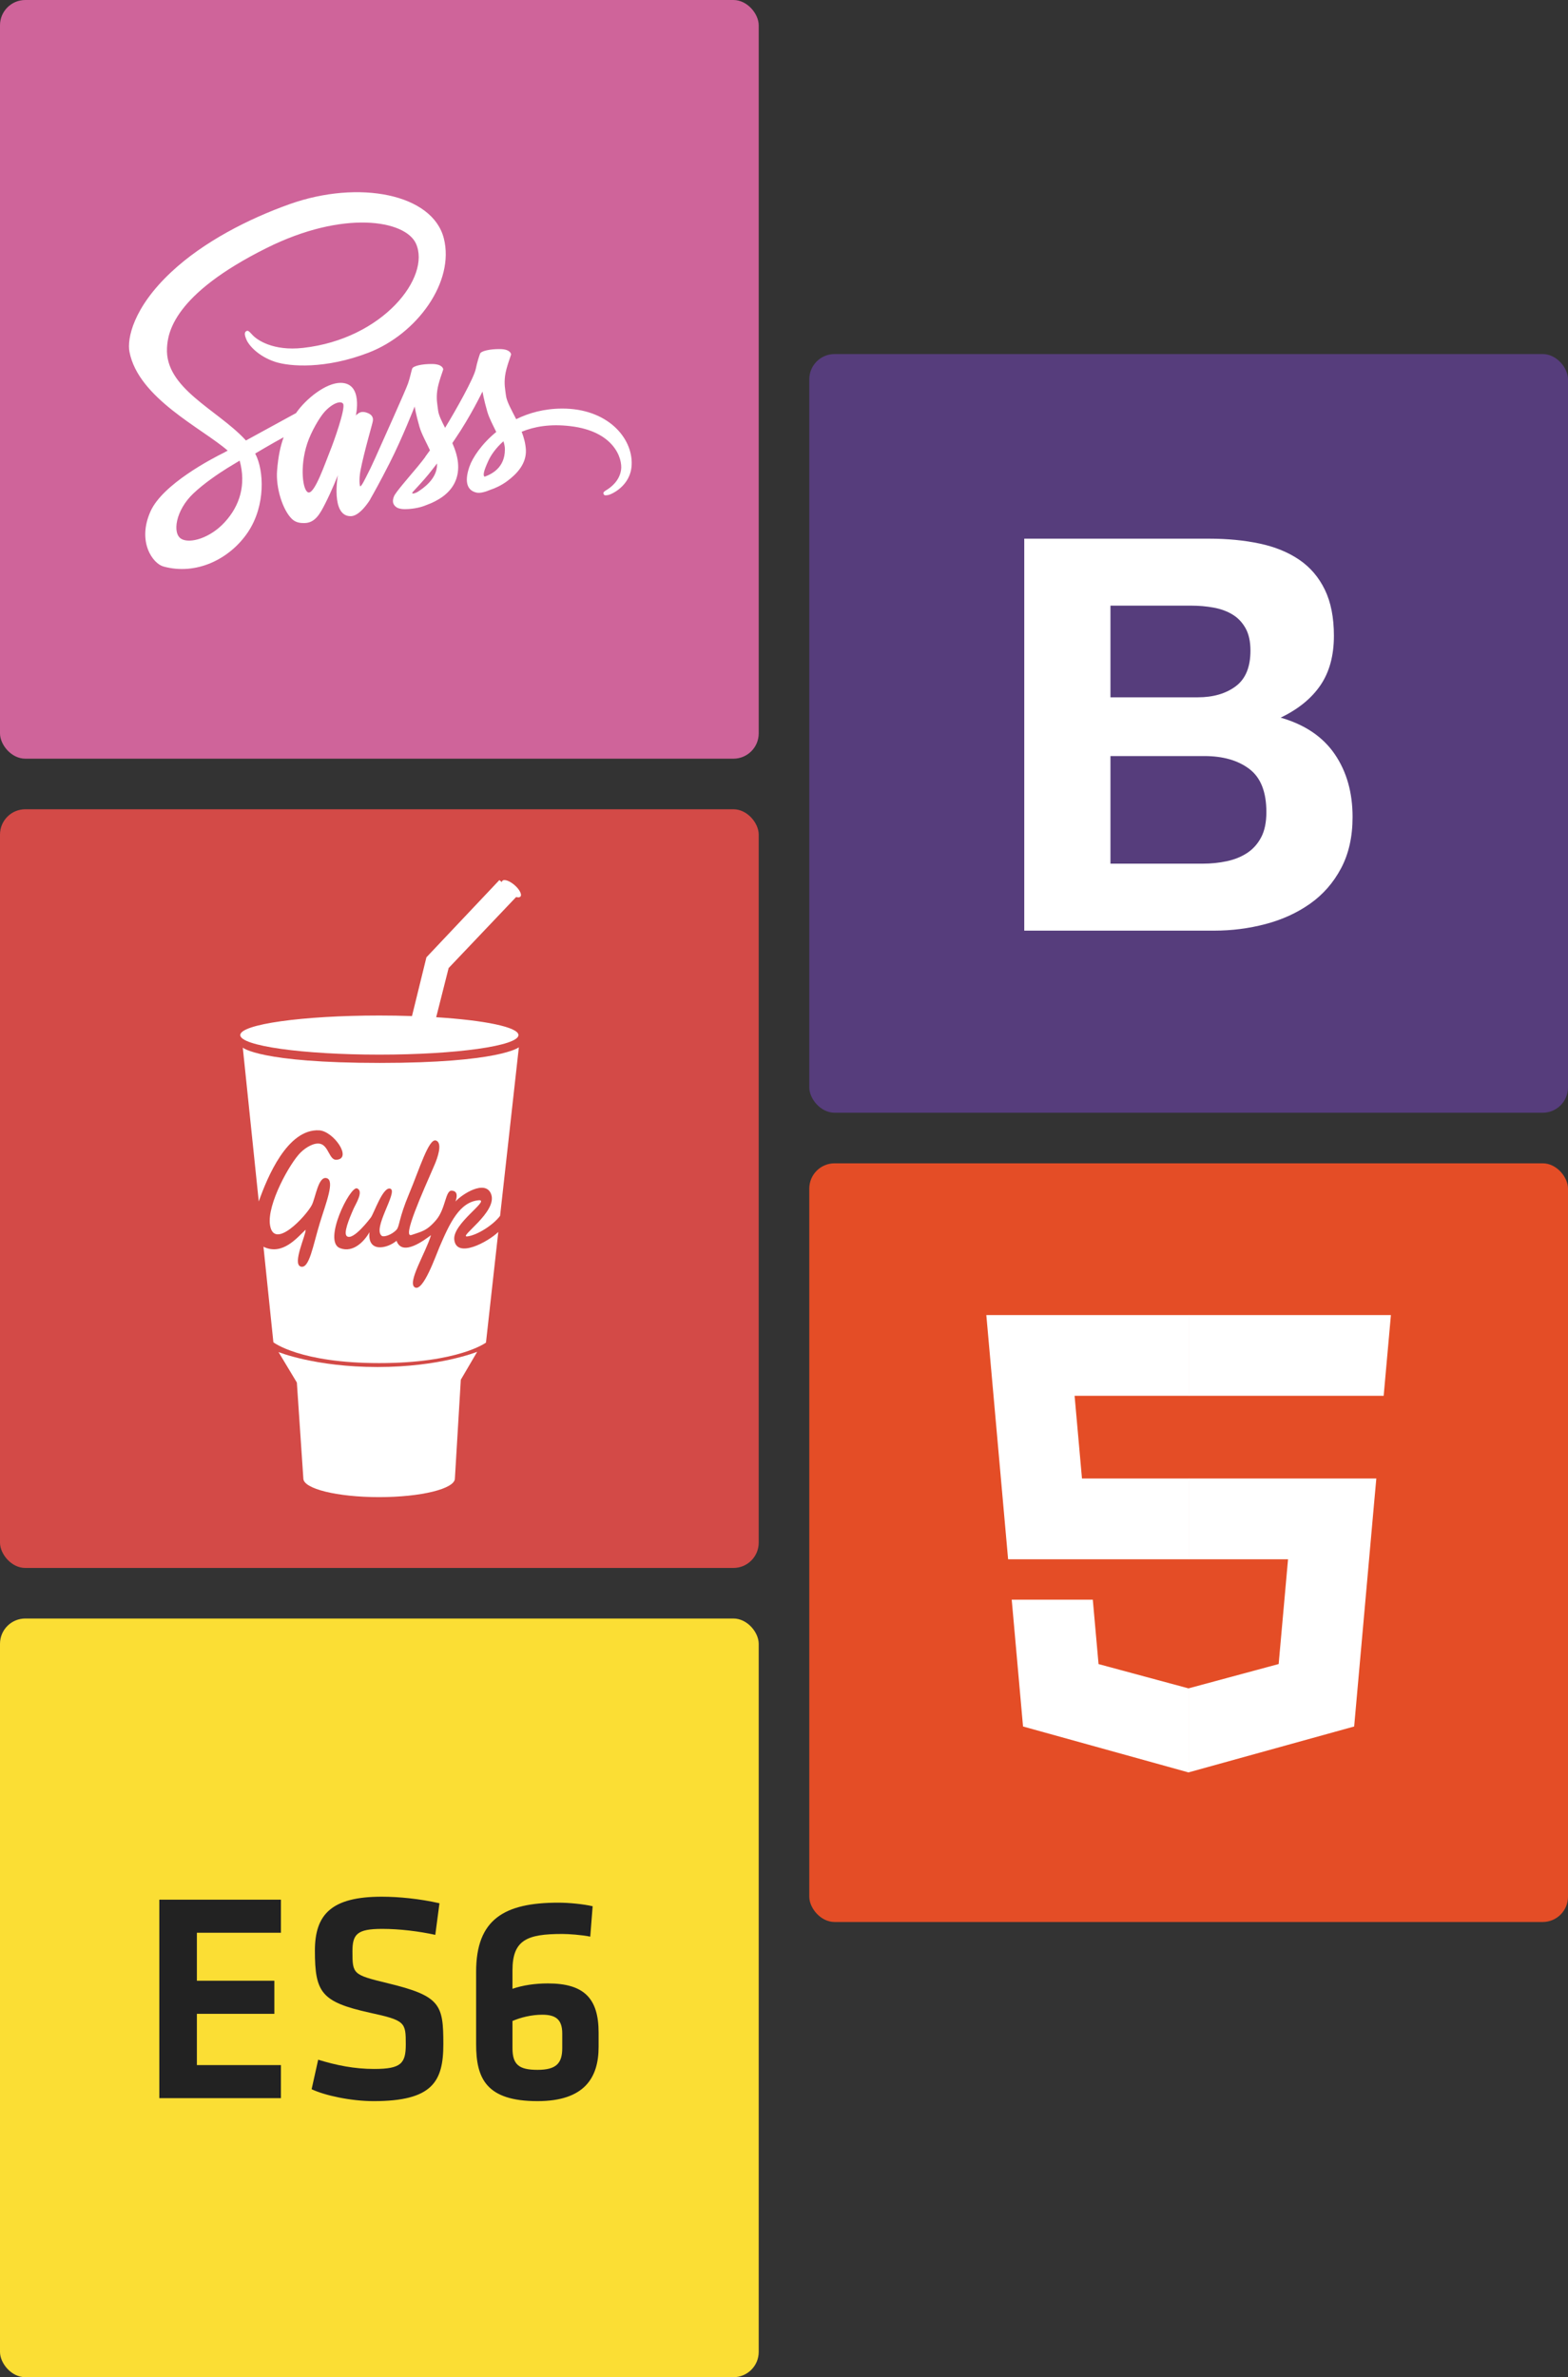
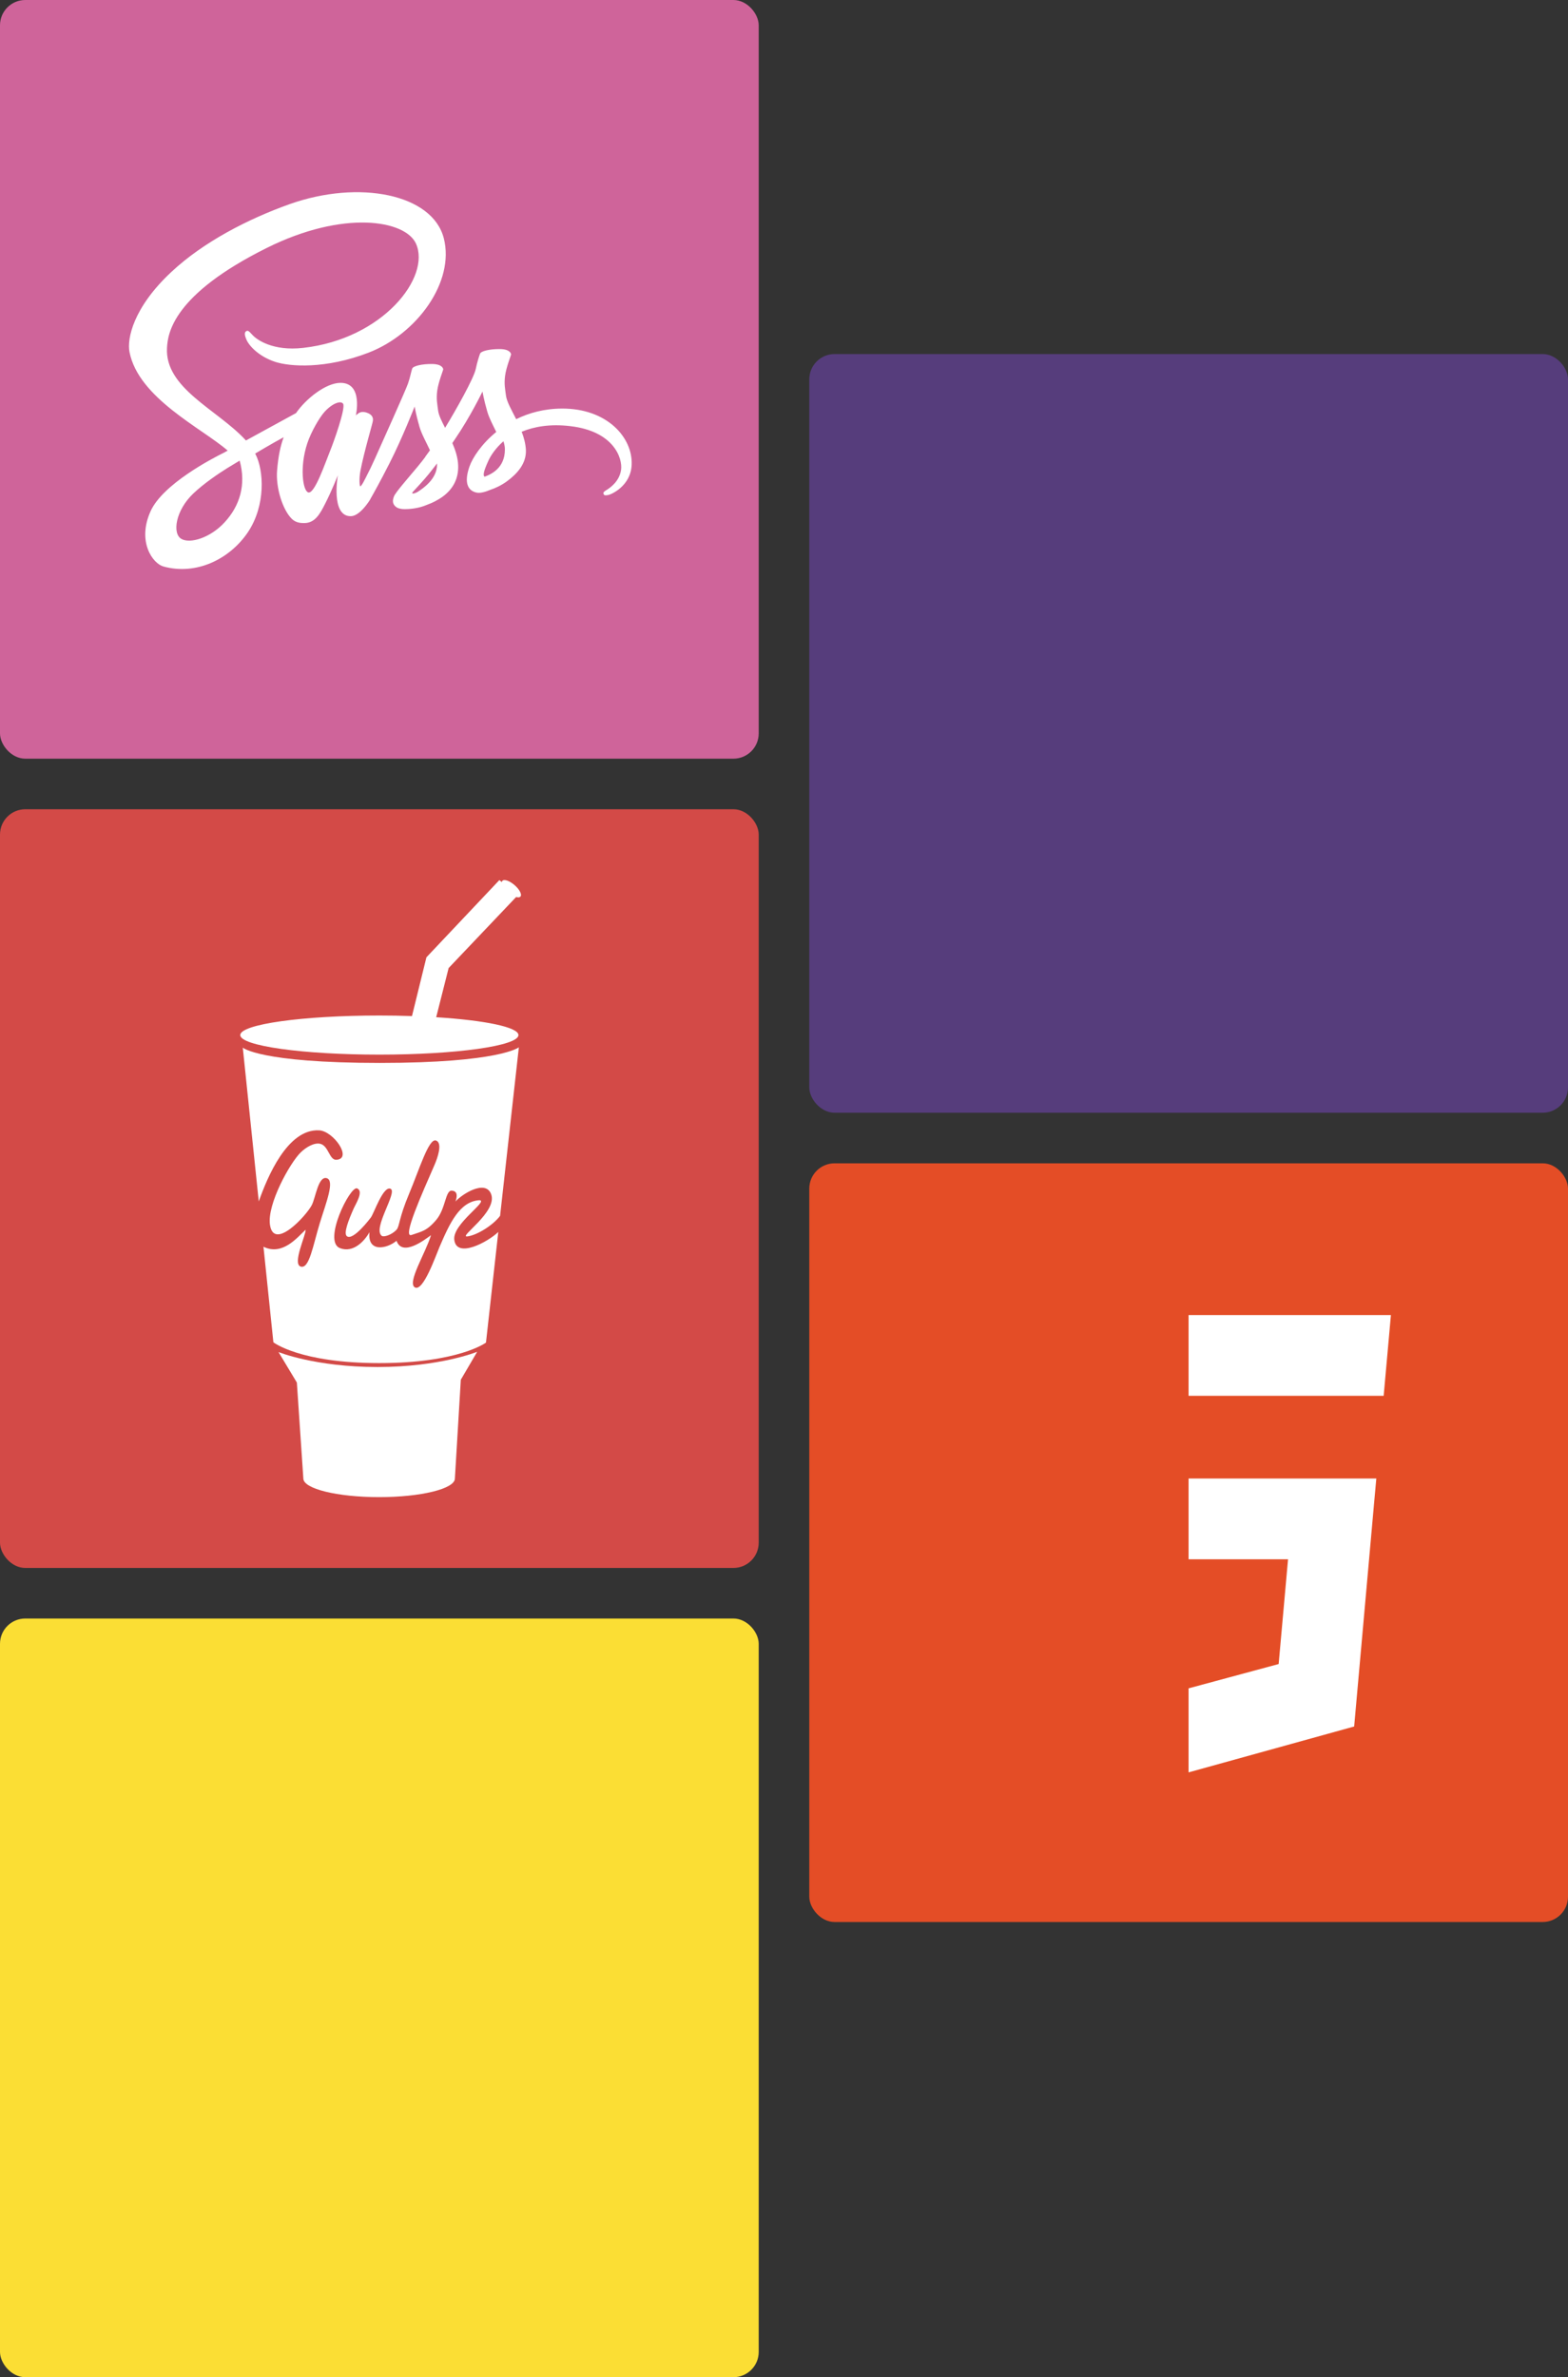
<svg xmlns="http://www.w3.org/2000/svg" width="620px" height="940px" viewBox="0 0 620 940" version="1.1">
  <rect x="0" y="0" width="620" height="940" fill="#333333" stroke="none" />
  <title>Group</title>
  <desc>Created with Sketch.</desc>
  <defs />
  <g id="Page-1" stroke="none" stroke-width="1" fill="none" fill-rule="evenodd">
    <g id="Group">
      <g id="Group-2">
        <rect id="Rectangle" fill="#CF649A" x="0" y="0" width="300" height="300" rx="10" />
        <path d="M222.119,161.56 C215.169,161.599 209.15,163.268 204.103,165.754 C202.239,162.065 200.375,158.842 200.065,156.435 C199.716,153.64 199.289,151.931 199.716,148.592 C200.142,145.252 202.084,140.515 202.084,140.127 C202.045,139.778 201.656,138.069 197.657,138.031 C193.659,137.992 190.203,138.807 189.814,139.855 C189.426,140.904 188.649,143.311 188.145,145.796 C187.446,149.446 180.146,162.375 175.992,169.17 C174.633,166.53 173.468,164.2 173.235,162.336 C172.886,159.541 172.458,157.832 172.886,154.493 C173.313,151.154 175.254,146.417 175.254,146.029 C175.215,145.68 174.827,143.971 170.828,143.932 C166.828,143.893 163.373,144.709 162.985,145.757 C162.597,146.806 162.17,149.291 161.315,151.698 C160.5,154.105 150.793,175.693 148.269,181.323 C146.988,184.196 145.862,186.487 145.046,188.04 C144.231,189.593 145.007,188.157 144.93,188.312 C144.231,189.632 143.843,190.37 143.843,190.37 L143.843,190.409 C143.299,191.38 142.717,192.311 142.444,192.311 C142.25,192.311 141.862,189.71 142.522,186.138 C143.959,178.644 147.453,166.957 147.415,166.53 C147.415,166.336 148.074,164.278 145.162,163.23 C142.328,162.182 141.319,163.929 141.085,163.929 C140.852,163.929 140.658,164.55 140.658,164.55 C140.658,164.55 143.803,151.388 134.64,151.388 C128.894,151.388 120.973,157.639 117.051,163.347 C114.566,164.706 109.286,167.579 103.695,170.646 C101.559,171.811 99.346,173.054 97.249,174.18 L96.823,173.713 C85.718,161.871 65.178,153.484 66.032,137.565 C66.343,131.779 68.362,116.52 105.481,98.038 C135.883,82.896 160.228,87.05 164.46,96.291 C170.478,109.492 151.453,134.031 119.848,137.565 C107.811,138.924 101.482,134.264 99.89,132.517 C98.221,130.692 97.988,130.614 97.366,130.964 C96.357,131.508 96.978,133.138 97.366,134.109 C98.298,136.555 102.181,140.904 108.782,143.078 C114.567,144.981 128.7,146.029 145.784,139.428 C164.926,132.012 179.875,111.434 175.487,94.233 C171.022,76.722 141.979,70.975 114.528,80.721 C98.181,86.545 80.476,95.631 67.741,107.551 C52.598,121.684 50.191,134.031 51.2,139.157 C54.734,157.444 79.933,169.364 90.028,178.178 C89.523,178.45 89.057,178.721 88.63,178.955 C83.582,181.439 64.363,191.496 59.548,202.134 C54.112,214.171 60.402,222.83 64.596,223.995 C77.564,227.606 90.843,221.121 98.026,210.444 C105.17,199.766 104.316,185.905 101.016,179.576 L100.899,179.343 L104.859,177.013 C107.422,175.499 109.946,174.101 112.159,172.897 C110.917,176.275 110.023,180.274 109.558,186.099 C109.014,192.933 111.81,201.785 115.499,205.279 C117.129,206.793 119.071,206.832 120.274,206.832 C124.545,206.832 126.487,203.299 128.622,199.067 C131.262,193.903 133.592,187.923 133.592,187.923 C133.592,187.923 130.68,204.115 138.64,204.115 C141.552,204.115 144.464,200.348 145.784,198.407 L145.784,198.446 C145.784,198.446 145.862,198.329 146.017,198.057 C146.18,197.817 146.335,197.571 146.483,197.32 L146.483,197.242 C147.648,195.223 150.249,190.603 154.132,182.954 C159.14,173.092 163.955,160.745 163.955,160.745 C163.955,160.745 164.421,163.773 165.858,168.743 C166.712,171.694 168.575,174.917 170.012,178.062 C168.847,179.692 168.148,180.625 168.148,180.625 L168.187,180.663 C167.256,181.906 166.207,183.226 165.12,184.546 C161.16,189.283 156.423,194.681 155.801,196.234 C155.064,198.058 155.219,199.417 156.656,200.505 C157.704,201.281 159.568,201.436 161.548,201.281 C165.12,201.048 167.605,200.155 168.847,199.611 C170.789,198.912 173.002,197.864 175.138,196.311 C179.02,193.438 181.389,189.361 181.156,183.925 C181.039,180.936 180.069,177.985 178.865,175.189 C179.214,174.684 179.564,174.179 179.913,173.636 C186.048,164.667 190.785,154.805 190.785,154.805 C190.785,154.805 191.251,157.833 192.688,162.803 C193.425,165.327 194.901,168.084 196.221,170.802 C190.474,175.5 186.863,180.936 185.621,184.508 C183.33,191.109 185.116,194.099 188.494,194.797 C190.008,195.108 192.183,194.409 193.813,193.71 C195.832,193.05 198.278,191.924 200.531,190.255 C204.413,187.381 208.141,183.382 207.947,177.985 C207.83,175.5 207.17,173.054 206.277,170.724 C211.169,168.705 217.498,167.541 225.536,168.511 C242.814,170.53 246.231,181.324 245.571,185.828 C244.911,190.333 241.3,192.817 240.096,193.594 C238.892,194.332 238.504,194.604 238.62,195.147 C238.776,195.963 239.319,195.923 240.368,195.769 C241.804,195.535 249.453,192.08 249.764,183.771 C250.23,173.092 240.096,161.444 222.119,161.56 Z M88.863,206.483 C83.155,212.735 75.118,215.103 71.701,213.084 C68.013,210.949 69.449,201.746 76.477,195.107 C80.748,191.069 86.3,187.341 89.95,185.051 C90.765,184.546 92.008,183.809 93.483,182.915 C93.716,182.76 93.872,182.682 93.872,182.682 C94.143,182.527 94.454,182.333 94.765,182.139 C97.366,191.612 94.881,199.922 88.863,206.483 Z M130.602,178.1 C128.622,182.954 124.429,195.418 121.905,194.719 C119.73,194.136 118.411,184.701 121.478,175.383 C123.031,170.684 126.331,165.093 128.272,162.919 C131.418,159.424 134.834,158.259 135.689,159.696 C136.698,161.56 131.845,175.072 130.602,178.1 Z M165.042,194.563 C164.188,194.991 163.412,195.301 163.062,195.068 C162.79,194.913 163.411,194.331 163.411,194.331 C163.411,194.331 167.721,189.71 169.429,187.575 C170.4,186.333 171.565,184.896 172.807,183.265 L172.807,183.731 C172.808,189.322 167.45,193.049 165.042,194.563 Z M191.6,188.506 C190.979,188.04 191.057,186.604 193.153,182.1 C193.969,180.314 195.832,177.324 199.055,174.49 C199.443,175.654 199.676,176.78 199.637,177.829 C199.599,184.818 194.629,187.419 191.6,188.506 Z" id="Shape" fill="#FFFFFF" fill-rule="nonzero" />
      </g>
      <g id="Group-2" transform="translate(0, 320)">
        <rect id="Rectangle" fill="#D34A47" x="0" y="0" width="300" height="300" rx="10" />
        <g id="gulp" transform="translate(95, 28)" fill="#FFFFFF" fill-rule="nonzero">
          <path d="M84.867,236.635 L87.21,197.576 L93.682,186.527 C93.682,186.527 78.953,192.553 54.293,192.553 C29.634,192.553 15.128,186.638 15.128,186.638 L22.381,198.691 L24.946,236.635 C24.946,240.703 38.36,244 54.907,244 C71.453,244 84.867,240.703 84.867,236.635 M77.473,54.234 L82.393,34.786 L109.636,6.117 L102.455,0 L73.613,30.54 L67.902,53.775 C63.603,53.631 59.302,53.559 55,53.56 C24.625,53.56 0,57.023 0,61.293 C0,65.563 24.625,69.025 55,69.025 C85.376,69.025 110,65.563 110,61.293 C110,58.148 96.645,55.442 77.473,54.234" id="Shape" />
          <path d="M75.492,65.738 C75.492,65.738 74.36,65.984 71.029,65.998 C67.698,66.011 65.333,65.977 64.391,65.145 C64.137,64.921 63.999,64.478 64,64.177 C64.003,63.605 64.421,63.268 64.955,63.057 L65.459,63.825 C65.24,63.898 65.114,63.985 65.114,64.078 C65.112,64.512 68.52,64.809 71.127,64.777 C73.734,64.746 76.884,64.538 76.887,64.11 C76.887,63.98 76.648,63.858 76.234,63.762 L76.736,63 C77.412,63.203 78.001,63.596 78,64.277 C77.994,65.433 76.476,65.609 75.492,65.738" id="Shape" />
          <path d="M110.788,6.518 C111.477,5.723 110.432,3.691 108.454,1.979 C106.475,0.267 104.313,-0.476 103.623,0.319 C102.934,1.113 103.979,3.146 105.958,4.857 C107.936,6.569 110.099,7.313 110.788,6.518 M84.622,142.151 C83.973,135.911 98.283,126.875 94.61,126.586 C86.704,127.037 82.769,135.841 78.792,145.063 C77.334,148.442 72.346,162.853 69.075,161.079 C65.805,159.305 73.315,147.455 75.42,140.418 C72.991,142.197 64.084,149.111 61.788,142.636 C58.097,145.767 50.211,147.464 51.1,139.238 C49.137,142.713 44.73,147.564 39.441,145.548 C32.494,142.901 43.466,120.796 46.194,121.911 C48.922,123.026 45.643,128.062 44.785,130.017 C42.896,134.321 40.714,139.731 42.172,140.838 C44.669,142.735 51.464,133.66 51.615,133.461 C52.886,131.783 56.507,120.809 59.425,122.07 C62.343,123.33 52.146,137.819 55.959,140.694 C56.728,141.275 59.874,140.337 61.788,138.268 C63.026,136.93 62.6,133.966 66.728,124.131 C70.856,114.297 74.535,102.05 77.366,102.983 C80.197,103.916 77.864,110.202 76.848,112.545 C72.082,123.543 63.841,141.712 67.728,140.337 C71.614,138.962 73.638,138.881 77.444,134.432 C81.25,129.982 81.074,122.654 83.611,122.81 C86.148,122.966 85.722,125.315 85.107,127.105 C87.604,124.251 96.942,118.239 99.196,124.193 C101.867,131.241 85.836,141.422 89.833,140.903 C93.73,140.397 100.043,136.402 102.739,132.77 L110.159,66.131 C110.159,66.131 102.692,72.304 55.193,72.304 C7.694,72.304 1,66.26 1,66.26 L7.317,127.085 C10.67,117.565 18.632,98.309 31.182,98.956 C36.891,99.25 44.512,110.231 37.984,110.604 C35.22,110.761 34.94,105.122 31.668,104.294 C29.307,103.696 26.019,105.614 23.895,107.692 C19.658,111.834 10.545,128.178 11.749,136.327 C13.283,146.715 26.099,132.717 28.267,128.561 C29.794,125.633 30.826,116.96 34.166,117.87 C37.506,118.78 33.874,127.731 31.453,135.645 C28.733,144.532 27.304,153.906 23.895,152.828 C20.485,151.75 26.039,140.278 25.838,138.268 C22.633,141.221 16.73,148.699 9.177,144.998 L13.1,182.77 C13.1,182.77 23.527,191 54.936,191 C86.345,191 97.157,182.898 97.157,182.898 L102.029,139.149 C98.043,143.026 85.429,149.911 84.622,142.151" id="Shape" />
        </g>
      </g>
      <g id="Group-2" transform="translate(0, 640)">
        <rect id="Rectangle" fill="#FBDE34" x="0" y="0" width="300" height="300" rx="10" />
-         <path d="M63,189.659 L111.078,189.659 L111.078,176.579 L77.848,176.579 L77.848,156.311 L108.486,156.311 L108.486,143.231 L77.848,143.231 L77.848,124.259 L111.078,124.259 L111.078,111.179 L63,111.179 L63,189.659 Z M175.3,168.331 C175.3,152.657 174.239,149.24 153.146,144.173 C139.595,140.874 139.359,140.638 139.359,131.682 C139.359,124.848 141.127,122.726 151.144,122.726 C157.978,122.726 165.637,123.669 172.119,125.084 L173.769,112.593 C165.991,110.825 157.742,110 150.907,110 C130.992,110 124.512,117.071 124.512,131.329 C124.512,147.945 127.104,151.598 146.076,155.84 C160.217,158.903 160.453,159.609 160.453,168.331 C160.453,175.872 158.685,178.112 147.961,178.112 C140.184,178.112 133.114,176.697 125.809,174.457 L123.215,186.124 C128.4,188.598 138.771,190.838 147.727,190.838 C170.94,190.838 175.3,183.178 175.3,168.331 Z M202.639,139.107 C202.639,127.087 208.413,124.729 222.317,124.729 C224.793,124.729 229.978,125.084 233.395,125.791 L234.338,113.771 C230.802,112.947 225.146,112.357 220.786,112.357 C199.34,112.357 188.262,118.956 188.262,139.695 L188.262,168.331 C188.262,181.882 192.269,190.837 212.536,190.837 C231.037,190.837 236.694,181.646 236.694,169.391 L236.694,163.735 C236.694,150.183 230.92,144.291 216.662,144.291 C211.595,144.291 206.763,144.998 202.639,146.413 L202.639,139.107 Z M214.422,156.665 C219.608,156.665 222.317,158.433 222.317,164.088 L222.317,169.863 C222.317,175.872 219.96,178.465 212.538,178.465 C205.113,178.465 202.639,176.343 202.639,169.863 L202.639,159.139 C205.938,157.725 210.18,156.665 214.422,156.665 Z" id="Shape" fill="#222222" fill-rule="nonzero" />
      </g>
      <g id="Group-2" transform="translate(320, 460)">
        <rect id="Rectangle" fill="#E44D26" x="0" y="0" width="300" height="300" rx="10" />
        <g id="Group-3" transform="translate(70, 60)" fill="#FFFFFF" fill-rule="nonzero">
-           <path d="M34.903,31.937 L80.083,31.937 L80.083,0 L0,0 L0.764,8.568 L8.614,96.578 L80.083,96.578 L80.083,64.641 L37.822,64.641 L34.903,31.937 Z M42.101,112.547 L10.041,112.547 L14.515,162.693 L79.936,180.853 L80.083,180.813 L80.083,147.585 L79.943,147.622 L44.375,138.018 L42.101,112.547 Z" id="Shape" />
          <path d="M79.973,96.578 L119.3,96.578 L115.592,137.998 L79.972,147.612 L79.972,180.838 L145.445,162.693 L145.925,157.297 L153.431,73.217 L154.21,64.641 L79.973,64.641 L79.973,96.578 Z M79.973,31.859 L79.973,31.937 L157.116,31.937 L157.756,24.759 L159.212,8.568 L159.975,0 L79.973,0 L79.973,31.86 L79.973,31.859 Z" id="Shape" />
        </g>
      </g>
      <g id="Group-2" transform="translate(320, 140)">
        <rect id="Rectangle" fill="#563D7C" x="0" y="0" width="300" height="300" rx="10" />
-         <path d="M119.083,135.738 L119.083,99.485 L150.994,99.485 C154.034,99.485 156.964,99.738 159.786,100.245 C162.608,100.751 165.105,101.655 167.276,102.958 C169.446,104.261 171.183,106.07 172.486,108.385 C173.788,110.701 174.44,113.668 174.44,117.285 C174.44,123.798 172.486,128.502 168.578,131.396 C164.671,134.291 159.678,135.738 153.599,135.738 L119.083,135.738 Z M85,73 L85,228 L160.112,228 C167.059,228 173.825,227.132 180.41,225.395 C186.995,223.658 192.856,220.981 197.994,217.363 C203.131,213.745 207.22,209.077 210.259,203.361 C213.299,197.644 214.818,190.878 214.818,183.063 C214.818,173.366 212.466,165.081 207.763,158.207 C203.059,151.332 195.931,146.52 186.379,143.77 C193.326,140.442 198.573,136.172 202.119,130.962 C205.664,125.752 207.437,119.24 207.437,111.424 C207.437,104.188 206.243,98.11 203.855,93.189 C201.467,88.269 198.102,84.325 193.76,81.358 C189.419,78.391 184.209,76.256 178.13,74.954 C172.052,73.651 165.322,73 157.941,73 L85,73 Z M119.083,201.515 L119.083,158.966 L156.204,158.966 C163.585,158.966 169.519,160.666 174.006,164.068 C178.492,167.469 180.736,173.149 180.736,181.109 C180.736,185.162 180.048,188.49 178.673,191.095 C177.298,193.7 175.453,195.763 173.137,197.282 C170.822,198.802 168.144,199.887 165.105,200.539 C162.065,201.189 158.882,201.515 155.553,201.515 L119.083,201.515 Z" id="Shape" fill="#FFFFFF" fill-rule="nonzero" />
      </g>
    </g>
  </g>
</svg>